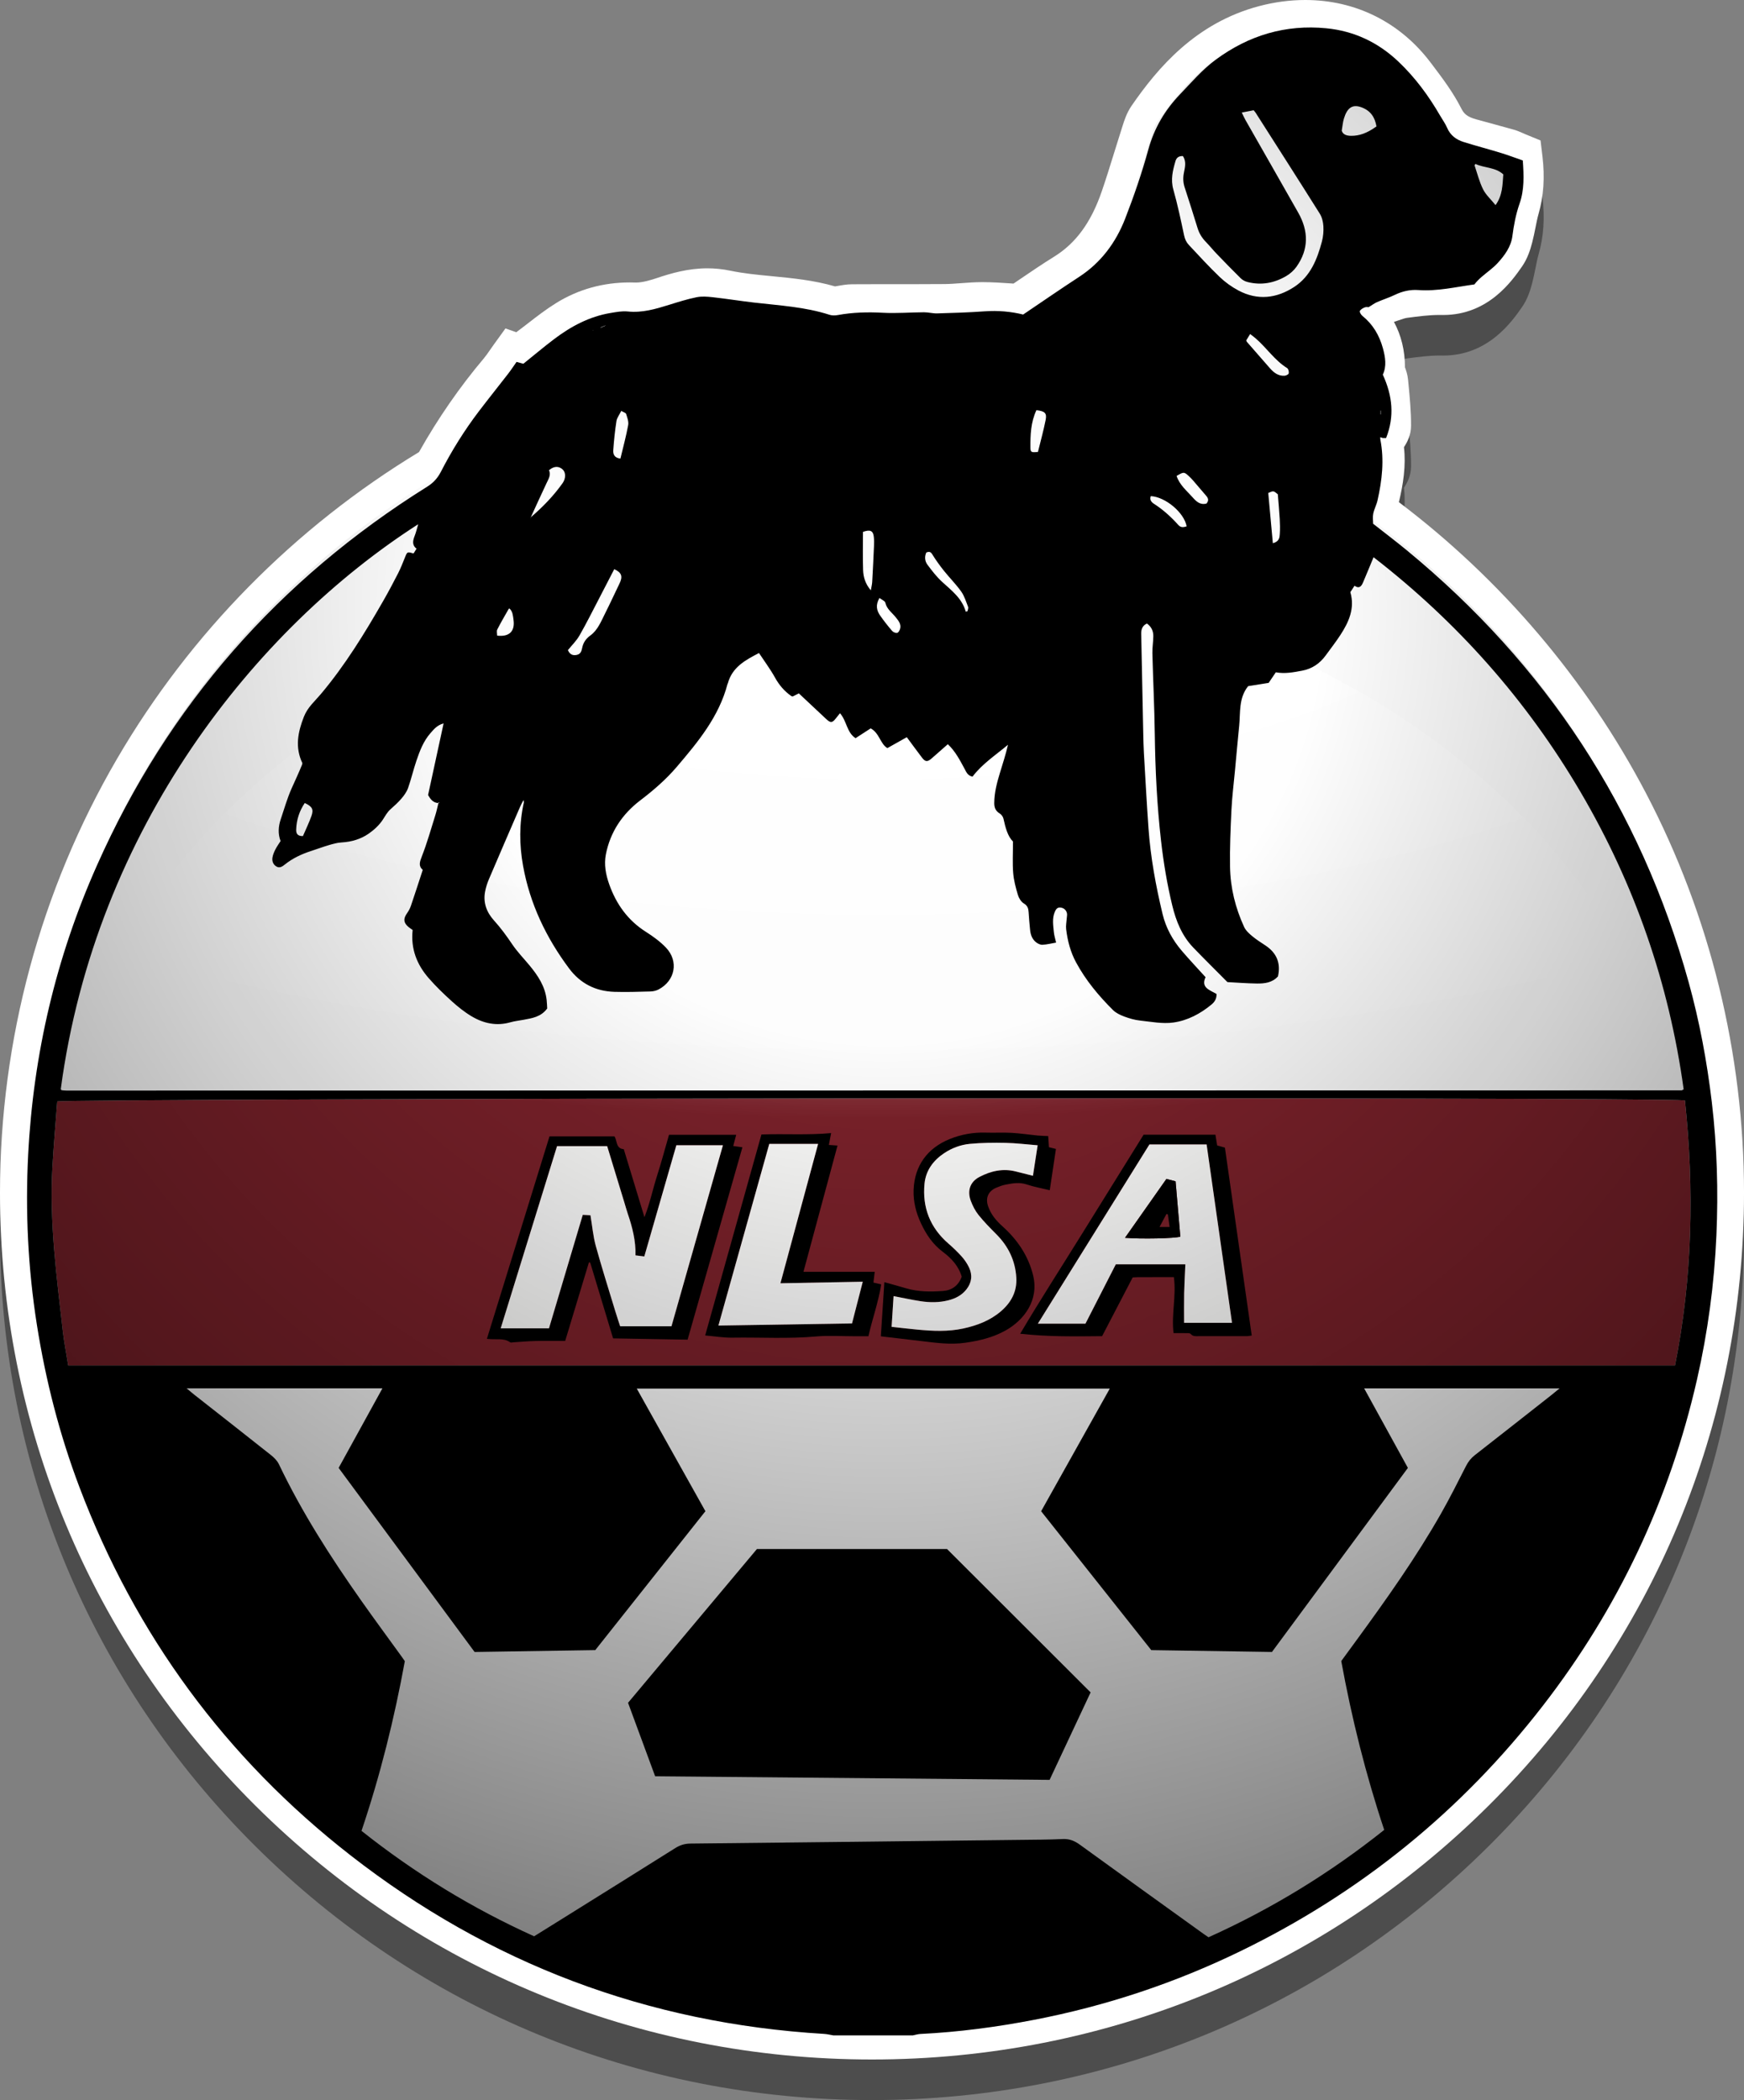
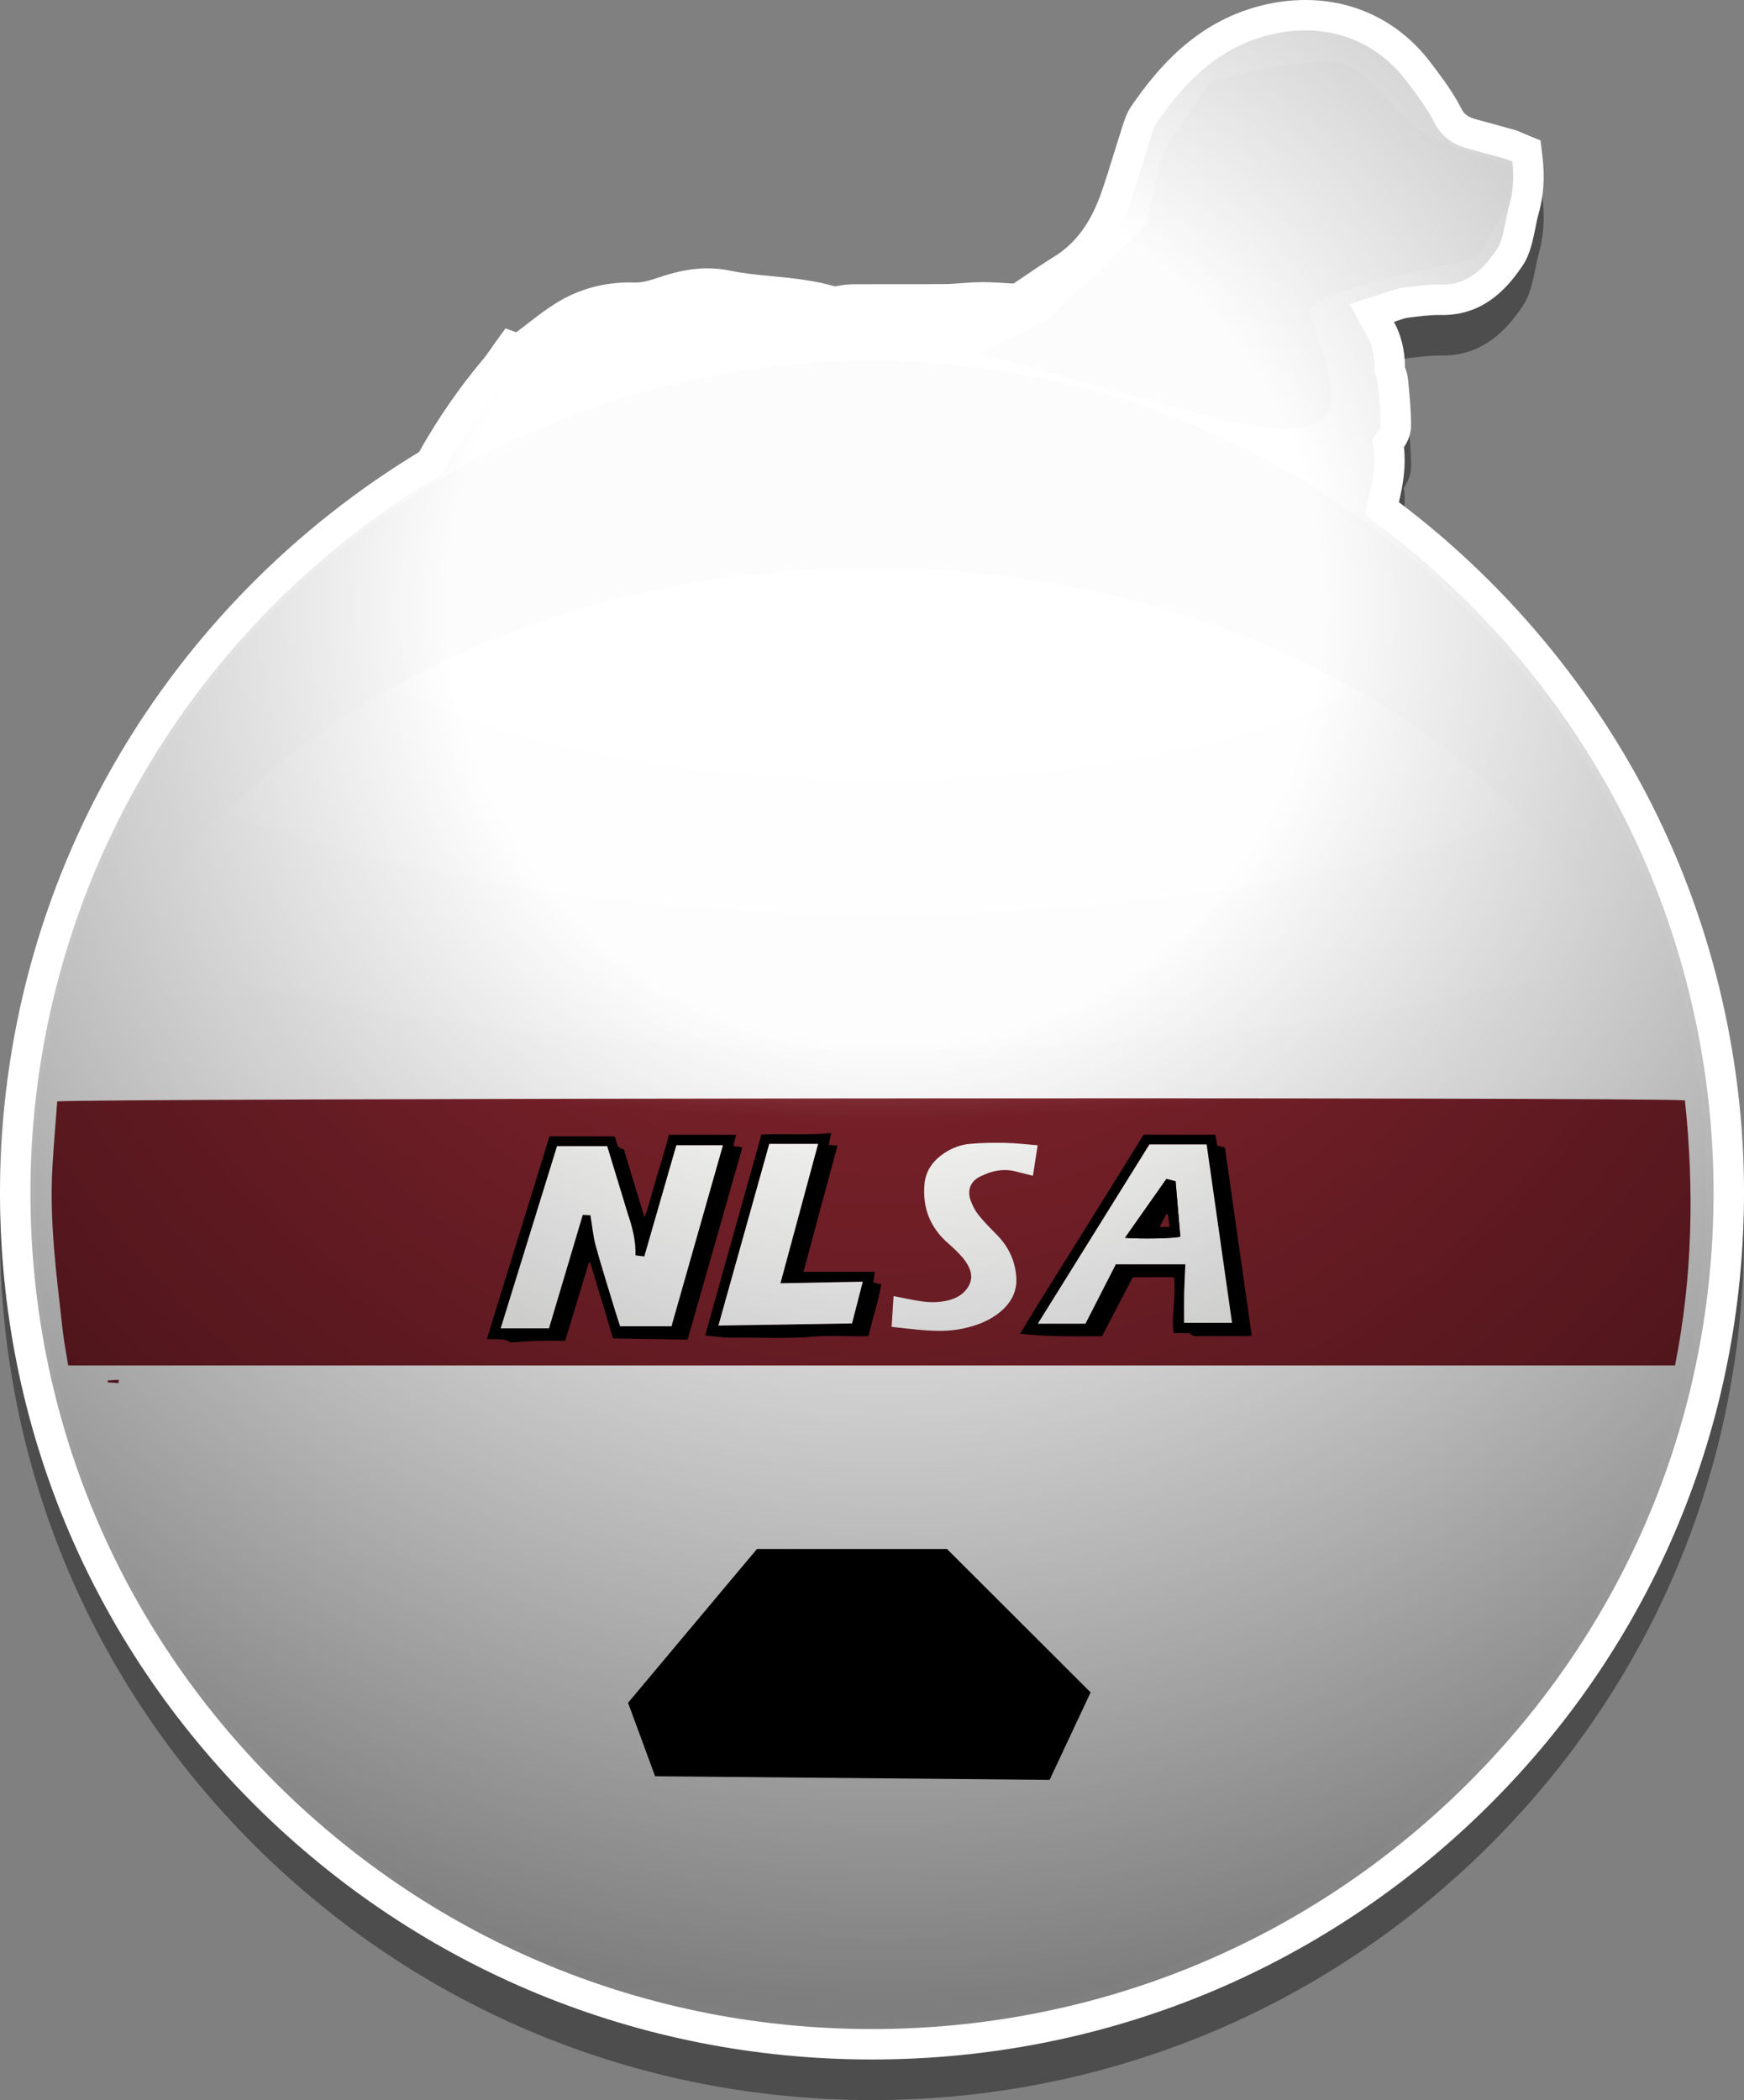
<svg xmlns="http://www.w3.org/2000/svg" version="1.1" id="Layer_4" x="0px" y="0px" width="515.814px" height="621.061px" viewBox="0 0 515.814 621.061" enable-background="new 0 0 515.814 621.061" xml:space="preserve">
  <rect x="0" y="0" width="515.814" height="621.061" fill="#808080" stroke="none" />
  <path opacity="0.4" enable-background="new    " d="M257.906,621.06c-68.88,0-133.64-26.654-182.35-75.055  C26.832,497.589-0.001,433.216-0.001,364.741c0-45.16,11.984-89.564,34.658-128.41c21.625-37.05,52.46-68.348,89.267-90.634  c5.6-9.959,12.06-19.292,19.223-27.771c0.554-0.656,1.139-1.501,1.758-2.396c0.359-0.52,0.718-1.037,1.087-1.548l3.506-4.853  l3.189,1.126c1.167-0.856,2.333-1.76,3.558-2.708c2.595-2.01,5.279-4.089,8.281-5.948c6.507-4.03,13.833-6.073,21.778-6.073  c0.54,0,1.082,0.009,1.628,0.028l0.238,0.004c1.951,0,4.438-0.763,6.139-1.336c4.214-1.421,9.281-2.875,14.909-2.875  c2.256,0,4.521,0.235,6.733,0.698c3.927,0.823,8.029,1.218,12.373,1.636c6.05,0.582,12.3,1.183,18.645,3.013  c0.278-0.04,0.678-0.112,0.996-0.168c1.11-0.199,2.492-0.446,4.056-0.458c2.856-0.022,5.712-0.027,8.569-0.027l8.846,0.006  c3.353,0,6.705-0.008,10.057-0.041c1.5-0.015,3.084-0.134,4.761-0.26c2.003-0.151,4.075-0.307,6.263-0.307  c2.932,0,5.766,0.193,8.506,0.378c0.246,0.017,0.492,0.034,0.738,0.05c0.666-0.451,1.332-0.904,2-1.357  c3.221-2.191,6.553-4.456,9.999-6.593c6.455-4.001,10.932-10.127,14.085-19.28c1.296-3.76,2.512-7.688,3.688-11.488  c0.749-2.42,1.498-4.84,2.273-7.25l0.189-0.595c0.521-1.658,1.236-3.929,2.713-6.064c7.664-11.092,18.88-24.464,37.732-29.438  c4.539-1.198,9.112-1.805,13.596-1.805c14.895,0,28.064,6.569,37.083,18.498l0.494,0.652c3.023,3.997,6.15,8.129,8.585,12.927  c0.781,1.539,1.675,2.458,4.396,3.214c1.505,0.417,3.012,0.826,4.518,1.234c2.17,0.588,4.34,1.176,6.502,1.791  c1.183,0.336,2.164,0.773,2.953,1.124c0.234,0.105,0.475,0.213,0.725,0.316l4.348,1.786l0.558,4.667  c0.739,6.207,0.369,11.77-1.136,17.009c-0.35,1.22-0.623,2.594-0.912,4.049c-0.284,1.426-0.578,2.901-0.98,4.443  c-0.576,2.207-1.385,4.778-3.014,7.113c-2.986,4.286-9.986,14.331-23.325,14.332c-0.18,0-0.95-0.011-1.153-0.011  c-3.025,0-6.21,0.418-9.58,0.862c-0.541,0.071-1.479,0.395-2.389,0.708c-0.475,0.164-0.95,0.326-1.426,0.479  c2.161,3.994,3.251,8.481,3.256,13.424c0.311,0.846,0.768,2.109,0.919,3.696l0.123,1.286c0.382,3.97,0.776,8.076,0.761,12.313  c-0.01,2.717-1.089,4.795-2.102,6.335c0.633,5.455-0.215,10.956-1.497,16.262c30.317,22.898,55.512,52.542,73.057,86.021  c18.983,36.223,29.018,77.101,29.018,118.214c0,68.475-26.833,132.848-75.558,181.264  C391.546,594.405,326.786,621.06,257.906,621.06z" />
  <path fill="#FFFFFF" d="M257.906,609.06c-68.88,0-133.64-26.654-182.35-75.055C26.832,485.589-0.001,421.216-0.001,352.741  c0-45.161,11.984-89.564,34.658-128.41c21.625-37.05,52.46-68.348,89.267-90.634c5.6-9.959,12.06-19.292,19.223-27.771  c0.554-0.656,1.139-1.501,1.758-2.396c0.359-0.52,0.718-1.037,1.087-1.548l3.506-4.853l3.189,1.126  c1.167-0.856,2.333-1.76,3.558-2.708c2.595-2.01,5.279-4.089,8.281-5.948c6.507-4.03,13.833-6.073,21.778-6.073  c0.54,0,1.082,0.009,1.628,0.028l0.238,0.004c1.951,0,4.438-0.763,6.139-1.336c4.214-1.421,9.281-2.875,14.909-2.875  c2.256,0,4.521,0.235,6.733,0.698c3.927,0.823,8.029,1.218,12.373,1.636c6.05,0.582,12.3,1.183,18.645,3.013  c0.278-0.04,0.678-0.112,0.996-0.168c1.11-0.199,2.492-0.446,4.056-0.458c2.856-0.022,5.712-0.027,8.569-0.027l8.846,0.006  c3.353,0,6.705-0.008,10.057-0.041c1.5-0.015,3.084-0.134,4.761-0.26c2.003-0.151,4.075-0.307,6.263-0.307  c2.932,0,5.766,0.193,8.506,0.378c0.246,0.017,0.492,0.034,0.738,0.05c0.666-0.451,1.332-0.904,2-1.357  c3.221-2.191,6.553-4.456,9.999-6.593c6.455-4.001,10.932-10.127,14.085-19.28c1.296-3.76,2.512-7.688,3.688-11.488  c0.749-2.42,1.498-4.84,2.273-7.25l0.189-0.595c0.521-1.658,1.236-3.929,2.713-6.064c7.664-11.092,18.88-24.464,37.732-29.438  C376.978,0.606,381.553,0,386.036,0c14.895,0,28.064,6.569,37.083,18.498l0.494,0.652c3.023,3.997,6.15,8.129,8.585,12.927  c0.781,1.539,1.675,2.458,4.396,3.214c1.505,0.417,3.011,0.826,4.518,1.234c2.17,0.588,4.34,1.176,6.502,1.791  c1.183,0.336,2.164,0.773,2.953,1.124c0.234,0.105,0.475,0.213,0.725,0.316l4.348,1.786l0.558,4.667  c0.739,6.207,0.369,11.77-1.136,17.009c-0.35,1.22-0.624,2.594-0.912,4.049c-0.284,1.426-0.578,2.901-0.98,4.443  c-0.576,2.207-1.385,4.778-3.014,7.113c-2.986,4.286-9.986,14.331-23.325,14.332c-0.18,0-0.95-0.011-1.153-0.011  c-3.025,0-6.21,0.418-9.58,0.862c-0.541,0.071-1.479,0.395-2.389,0.708c-0.475,0.164-0.95,0.326-1.426,0.479  c2.161,3.994,3.251,8.481,3.256,13.424c0.311,0.846,0.768,2.109,0.919,3.696l0.123,1.286c0.382,3.97,0.775,8.076,0.761,12.313  c-0.01,2.717-1.089,4.795-2.102,6.335c0.633,5.455-0.215,10.956-1.497,16.262c30.317,22.898,55.512,52.542,73.057,86.021  c18.983,36.223,29.018,77.101,29.018,118.214c0,68.475-26.833,132.848-75.558,181.264  C391.546,582.405,326.786,609.06,257.906,609.06z" />
  <path fill="#FCFCFC" d="M504.673,352.329c0,135.646-110.667,245.611-247.182,245.611c-136.514,0-247.181-109.965-247.181-245.611  c0-135.648,110.667-245.613,247.181-245.613C394.006,106.715,504.673,216.68,504.673,352.329z M393.332,120.438  c2-12.667-6.333-23.333-5.667-29s49-15,49-15l9-15.079c0,0,2.882-9.942,1.333-11.588s-13.333-4-23-9s-17-16-24.333-21  s-41.666,4.333-41.666,4.333l-14.333,21l-4.667,21.334l-29,28l-20.667,9.982l66.667,18.351  C355.999,122.771,391.332,133.104,393.332,120.438z" />
  <g>
    <path fill="#7A212A" d="M20.161,403.821c-0.599-3.783-1.232-6.99-1.598-10.229c-1.82-16.115-3.991-32.217-3.058-48.5   c0.369-6.434,0.936-12.855,1.418-19.348c3.396-0.945,471.622-1.367,481.421-0.328c2.776,26.229,2.257,52.365-2.931,78.404   C336.765,403.821,178.684,403.821,20.161,403.821z" />
    <path fill="#7A212A" d="M35.154,408.048c-0.112,0.324-0.113,0.65-0.002,0.979c-1.094-0.064-2.188-0.125-3.282-0.189   c0-0.201,0-0.402,0-0.604C32.965,408.171,34.06,408.11,35.154,408.048z" />
    <path fill="#7A212A" d="M303.475,388.019c-0.342,0.678-0.683,1.355-1.023,2.033C302.792,389.374,303.133,388.696,303.475,388.019z" />
    <path fill="#7A212A" d="M304.479,387.021c-0.346,0.344-0.689,0.688-1.035,1.033C303.789,387.708,304.134,387.364,304.479,387.021z" />
    <radialGradient id="SVGID_1_" cx="343.255" cy="277.148" r="279.392" gradientTransform="matrix(3.569454e-008 0.625 1.567 -5.243304e-008 -174.043 -58.512)" gradientUnits="userSpaceOnUse">
      <stop offset="0.312" style="stop-color:#FFFFFF" />
      <stop offset="0.903" style="stop-color:#FFFFFF;stop-opacity:0.141" />
      <stop offset="1" style="stop-color:#FFFFFF;stop-opacity:0" />
    </radialGradient>
    <path fill="url(#SVGID_1_)" d="M257.906,167.968c64.03,0,124.226,18.957,169.497,53.38c45.254,34.411,70.176,80.157,70.176,128.814   c0,32.09-11.125,63.637-32.173,91.23c-20.075,26.32-48.764,48.607-82.963,64.455l-4.043,1.873l-2.317,3.152   c-5.038,6.855-10.847,13.279-17.265,19.094c-0.038,0.033-0.074,0.066-0.112,0.102l-6.323,3.551   c-1.272,0.715-2.546,1.467-3.879,2.256c-2.457,1.457-4.578,2.715-6.773,3.754c-3.616,1.715-7.751,2.584-12.292,2.584   c-0.33,0-0.661-0.004-0.995-0.014l-0.87-0.012c-4.542,0-8.733,0.932-11.877,1.742c-2.828,0.73-11.19,1.396-12.188,1.236   c-4.896-0.787-9.686-1.139-14.316-1.479c-5.713-0.422-10.642-0.785-15.375-1.83l-3.715-0.82l-3.83,0.42   c-0.428,0.047-1.035,0.127-1.537,0.197c-0.42,0.057-0.984,0.135-1.176,0.145c-2.718,0.016-5.524,0.02-8.333,0.02l-8.826-0.004   c-3.418,0-6.826,0.004-10.234,0.029c-2.092,0.018-4.125,0.135-5.92,0.238c-1.838,0.105-3.411,0.197-4.917,0.197   c-2.311,0-4.825-0.131-7.256-0.258c0,0-99.426-29.139-98.367-32.492l2.77-8.773l-9.411-5.439   c-28.159-16.273-51.637-37.428-67.896-61.168c-17.62-25.73-26.934-54.771-26.934-83.986c0-48.658,24.922-94.404,70.176-128.814   C133.681,186.925,193.875,167.968,257.906,167.968z" />
    <g>
-       <path d="M506.302,326.017c-1.429-12.057-3.643-23.975-6.893-35.677c-14.274-51.319-42.214-93.75-83.317-127.59    c-3.202-2.636-6.509-5.139-9.976-7.866c0-0.934-0.164-2.003,0.043-2.995c0.274-1.329,0.964-2.57,1.263-3.897    c1.341-5.955,2.03-11.951,0.832-18.028c-0.041-0.208-0.004-0.429-0.004-0.69c0.288,0.105,0.489,0.219,0.697,0.247    c0.287,0.037,0.579,0.009,1.016,0.009c2.521-6.38,1.898-12.475-0.977-18.735c1.166-2.437,0.774-5.123,0.02-7.834    c-1.056-3.804-2.943-7.04-6.056-9.542c-0.406-0.329-0.897-1.142-0.753-1.438c0.245-0.5,0.926-0.88,1.505-1.094    c0.471-0.176,1.061-0.036,1.069-0.036c1.12-0.681,1.767-1.178,2.494-1.494c1.758-0.761,3.595-1.344,5.317-2.172    c2.199-1.057,4.511-1.583,6.897-1.409c5.665,0.413,11.137-0.92,16.596-1.663c0.667-0.871,1.404-1.594,2.187-2.269    c1.563-1.354,3.304-2.537,4.69-4.05c2.076-2.271,3.949-4.823,4.357-7.958c0.427-3.287,1.03-6.502,2.126-9.624    c1.432-4.084,1.267-8.271,0.956-12.756c-2.164-0.752-4.302-1.568-6.483-2.235c-3.659-1.118-7.362-2.084-11.015-3.227    c-2.188-0.685-3.932-1.963-4.889-4.205c-0.539-1.26-1.374-2.391-2.066-3.587c-3.404-5.879-7.395-11.297-12.346-15.991    c-5.999-5.687-13.104-9.05-21.303-9.85c-12.067-1.174-22.932,2.071-32.679,9.264c-3.991,2.945-7.165,6.676-10.56,10.219    c-4.495,4.693-7.648,9.984-9.396,16.327c-1.907,6.928-4.25,13.764-6.859,20.463c-2.749,7.061-7.129,13.014-13.631,17.25    c-5.519,3.595-10.937,7.348-16.554,11.134c-3.553-0.878-7.411-1.24-11.373-0.951c-4.675,0.34-9.365,0.475-14.054,0.613    c-1.29,0.037-2.59-0.338-3.886-0.332c-4.067,0.02-8.148,0.36-12.2,0.143c-4.485-0.242-8.9-0.126-13.313,0.68    c-0.786,0.144-1.69,0.166-2.435-0.075c-7.231-2.341-14.764-2.746-22.229-3.608c-4.113-0.477-8.207-1.132-12.321-1.595    c-1.583-0.178-3.252-0.308-4.787,0.007c-2.768,0.565-5.481,1.423-8.184,2.266c-3.969,1.237-7.907,2.394-12.174,1.946    c-1.646-0.173-3.373,0.163-5.034,0.438c-6.288,1.036-11.738,3.955-16.745,7.745c-3.056,2.313-5.99,4.788-9.085,7.276    c-0.559-0.152-1.204-0.328-2.013-0.549c-0.832,1.176-1.624,2.387-2.506,3.528c-2.863,3.701-5.795,7.347-8.628,11.071    c-4.281,5.627-8.019,11.617-11.246,17.894c-1.001,1.949-2.272,3.301-4.093,4.439c-43.871,27.449-76.568,64.673-97.621,111.946    c-12.119,27.213-18.821,55.794-20.353,85.527c-0.867,16.842-0.06,33.631,2.572,50.326c2.592,16.43,6.693,32.453,12.574,48.002    c16.552,43.752,43.285,80.145,80.155,108.896c41.159,32.092,87.94,49.717,140.127,52.84c0.904,0.055,1.798,0.285,2.695,0.434    c7.85,0,15.7,0,23.55,0c0.741-0.143,1.476-0.379,2.222-0.416c11.304-0.555,22.488-2.037,33.602-4.178    c21.237-4.09,41.584-10.848,61.026-20.293c35.478-17.234,65.337-41.43,89.471-72.596c22.29-28.785,37.487-60.951,45.585-96.453    c3.198-14.033,5.112-28.248,5.74-42.613C508.225,352.235,507.855,339.095,506.302,326.017z M408.29,121.444    c0.029,0,0.058,0,0.087-0.002c0,0.374,0,0.748,0,1.121c-0.029,0-0.058,0-0.087,0C408.29,122.19,408.29,121.817,408.29,121.444z     M436.391,48.483c2.62,1.236,5.842,0.914,8.233,3.087c-0.252,3.044-0.163,6.112-2.293,9.092c-1.401-1.73-2.877-3.044-3.692-4.685    c-1.105-2.218-1.71-4.688-2.511-7.055C436.1,48.837,436.263,48.687,436.391,48.483z M397.488,35.054    c0.932-3.065,2.418-4.305,5.114-3.344c2.777,0.992,4.055,2.98,4.508,5.678c-2.79,2.004-5.064,2.802-7.511,2.78    c-1.357-0.013-2.412-0.388-2.761-1.517C397.081,37.27,397.161,36.125,397.488,35.054z M347.65,47.695    c0.278-0.969,0.887-1.604,2.23-1.534c1.062,1.657,0.585,3.355,0.273,4.955c-0.292,1.488-0.238,2.864,0.227,4.289    c1.298,3.997,2.578,8,3.809,12.018c0.482,1.574,1.282,2.904,2.428,4.078c1.124,1.154,2.135,2.419,3.253,3.581    c2.335,2.43,4.681,4.849,7.086,7.209c0.521,0.512,1.261,0.912,1.972,1.095c4.071,1.059,7.936,0.343,11.508-1.758    c1.146-0.676,2.239-1.646,3.009-2.729c3.669-5.17,3.603-10.565,0.544-15.976c-5.167-9.134-10.392-18.236-15.582-27.355    c-0.392-0.685-0.706-1.412-1.137-2.286c1.419-0.272,2.518-0.482,3.521-0.675c0.295,0.371,0.454,0.537,0.577,0.728    c6.343,9.947,12.711,19.879,18.984,29.87c0.656,1.048,0.979,2.433,1.055,3.685c0.092,1.506-0.051,3.091-0.435,4.55    c-1.394,5.25-3.39,10.264-8.155,13.393c-5.233,3.434-10.867,4.085-16.54,1.072c-2.009-1.066-3.927-2.453-5.57-4.025    c-3.152-3.017-6.097-6.255-9.089-9.439c-0.729-0.773-1.167-1.694-1.401-2.811c-0.967-4.558-1.932-9.126-3.194-13.605    C346.193,53.083,346.86,50.421,347.65,47.695z M375.596,108.895c-2.283-2.591-4.551-5.196-6.818-7.801    c-0.091-0.105-0.117-0.266-0.185-0.428c0.309-0.501,0.621-1.01,1.156-1.883c0.711,0.556,1.176,0.89,1.609,1.264    c3.245,2.796,5.622,6.504,9.342,8.819c0.364,0.226,0.563,1.074,0.463,1.557c-0.064,0.315-0.794,0.673-1.247,0.7    C378.067,111.235,376.741,110.195,375.596,108.895z M378.52,157.86c-0.063,1.086-0.135,2.289-2.056,2.797    c-0.474-5.165-0.921-10.055-1.36-14.867c1.544-0.69,1.544-0.69,2.832,0.392c0.193,2.45,0.422,4.883,0.564,7.321    C378.584,154.952,378.608,156.413,378.52,157.86z M356.834,148.918c-1.91,0.505-3.048-0.664-4.044-1.778    c-1.772-1.984-3.934-3.733-4.798-6.392c2.124-1.229,2.195-1.233,3.579,0.013c0.451,0.41,0.882,0.85,1.28,1.312    c1.296,1.495,2.563,3.014,3.86,4.507C357.331,147.29,357.627,147.995,356.834,148.918z M340.37,146.72    c4.338,0.238,9.895,4.902,10.595,8.949c-1,0.314-1.74,0.375-2.428-0.387c-2.159-2.39-4.514-4.555-7.246-6.301    C340.532,148.497,339.946,147.764,340.37,146.72z M306.537,121.301c2.486,0.29,3.131,0.87,2.732,2.871    c-0.638,3.209-1.518,6.372-2.277,9.477c-1.924,0.205-2.211,0.122-2.225-1.232C304.734,128.666,304.848,124.916,306.537,121.301z     M273.966,163.4c0.795-0.327,1.262-0.278,1.755,0.518c1.039,1.683,2.202,3.301,3.436,4.849c1.665,2.089,3.58,3.99,5.126,6.159    c0.944,1.33,1.438,2.994,2.042,4.543c0.137,0.354-0.106,0.856-0.177,1.291c-0.166,0.044-0.332,0.089-0.501,0.132    c-1.124-3.964-4.205-6.262-7.02-8.838c-1.614-1.478-2.976-3.259-4.298-5.018C273.525,165.965,273.399,164.65,273.966,163.4z     M260.122,176.84c0.729,0.561,1.604,0.887,1.72,1.385c0.445,1.959,2.052,2.995,3.162,4.42c0.706,0.907,1.499,1.83,1.272,3.073    c-0.095,0.534-0.447,1.262-0.87,1.428c-0.391,0.154-1.206-0.173-1.533-0.549c-1.248-1.445-2.433-2.957-3.532-4.518    C259.273,180.563,258.895,178.919,260.122,176.84z M255.236,157.3c2.159-0.779,3.019-0.35,3.212,1.505    c0.095,0.909,0.084,1.835,0.044,2.75c-0.153,3.513-0.326,7.024-0.525,10.535c-0.04,0.729-0.231,1.45-0.406,2.495    c-1.646-1.944-2.21-3.932-2.285-5.967C255.138,164.887,255.236,161.148,255.236,157.3z M181.379,133.161    c0.207-2.883,0.5-5.769,0.944-8.625c0.154-0.984,0.87-1.88,1.426-3.017c0.646,0.385,1.327,0.554,1.439,0.904    c0.341,1.064,0.796,2.262,0.606,3.296c-0.604,3.278-1.484,6.507-2.292,9.896C181.729,135.428,181.295,134.337,181.379,133.161z     M177.552,96.9c0.034-0.026,0.073-0.056,0.112-0.086c0.417-0.171,0.833-0.34,1.249-0.51c0.108-0.012,0.212-0.023,0.269-0.03    c0.056-0.021,0.073-0.027,0.001,0c0,0,0,0,0,0s0,0-0.001,0c-0.049,0.018-0.127,0.047-0.207,0.077    c-0.416,0.178-0.831,0.354-1.245,0.532C177.666,96.89,177.605,96.896,177.552,96.9C177.552,96.901,177.552,96.901,177.552,96.9    C177.353,96.919,177.418,96.914,177.552,96.9z M175.581,97.691C175.648,97.682,175.662,97.68,175.581,97.691L175.581,97.691z     M175.504,97.702L175.504,97.702C175.71,97.583,175.634,97.627,175.504,97.702z M175.36,97.721c0.05-0.007,0.1-0.014,0.144-0.02    c-0.032,0.018-0.064,0.037-0.1,0.057l-0.127,0.063L175.36,97.721z M171.382,187.954c2.05-3.575,3.886-7.273,5.794-10.93    c1.514-2.901,3.005-5.813,4.5-8.706c2.25,1.052,2.566,2.171,1.525,4.309c-1.401,2.879-2.725,5.799-4.172,8.656    c-1.205,2.379-2.214,5.042-4.387,6.62c-1.46,1.061-2.173,2.227-2.479,3.811c-0.19,0.988-0.541,1.756-1.608,1.968    c-1.088,0.218-1.977-0.054-2.592-1.41C169.133,190.822,170.487,189.519,171.382,187.954z M156.885,153.073    c0.037-0.031,0.071-0.065,0.108-0.097c1.538-3.346,3.055-6.702,4.627-10.032c0.607-1.286,1.403-2.495,0.756-3.888    c1.584-1.35,3.003-1.19,4.072-0.188c0.927,0.872,0.92,2.646-0.045,4.01c-2.685,3.785-5.891,7.088-9.411,10.097    c-0.021,0.046-0.042,0.092-0.063,0.138l-0.109,0.052L156.885,153.073z M147.076,186.164c1.05-2.071,2.239-4.072,3.382-6.095    c0.029-0.051,0.127-0.063,0.231-0.11c0.97,0.896,1.021,2.143,1.188,3.322c0.483,3.389-1.218,5.116-4.837,4.699    C147.039,187.385,146.826,186.657,147.076,186.164z M123.689,155.031c-0.373,1.261-0.617,2.367-1.029,3.407    c-0.563,1.42-0.866,2.751,0.535,3.821c-0.331,0.546-0.562,0.937-0.808,1.318c-0.031,0.05-0.136,0.051-0.205,0.075    c-1.689-0.502-1.742-0.456-2.333,1.011c-0.657,1.628-1.287,3.275-2.081,4.836c-1.425,2.797-2.906,5.569-4.467,8.292    c-5.501,9.593-11.271,18.996-18.43,27.496c-1.763,2.093-3.888,3.874-4.981,6.655c-1.82,4.629-2.672,9.09-0.462,13.738    c-0.033,0.174-0.039,0.333-0.094,0.471c-0.96,2.372-2.044,4.689-3.089,7.023c-1.306,2.922-2.174,6.043-3.205,9.088    c-0.729,2.153-0.866,4.332-0.056,6.466c-0.539,0.854-1.087,1.603-1.503,2.419c-0.376,0.738-0.721,1.529-0.876,2.335    c-0.22,1.131,0.137,2.182,1.172,2.786c0.957,0.558,1.748-0.024,2.495-0.621c2.308-1.846,4.939-3.07,7.736-3.974    c1.748-0.565,3.471-1.218,5.234-1.734c1.234-0.363,2.509-0.729,3.781-0.798c2.917-0.162,5.647-0.957,8.002-2.588    c1.605-1.111,3.143-2.53,4.2-4.145c0.702-1.075,1.27-2.187,2.257-3.065c1.145-1.019,2.298-2.057,3.287-3.22    c0.782-0.918,1.532-1.966,1.927-3.085c0.933-2.654,1.566-5.411,2.472-8.076c0.985-2.899,2.075-5.784,4.14-8.137    c0.985-1.125,1.939-2.343,3.896-2.901c-1.575,7.268-3.091,14.265-4.59,21.181c0.703,1.294,1.496,2.285,2.983,2.388    c0.065-0.09,0.127-0.177,0.191-0.266c0.044,0.045,0.088,0.089,0.133,0.135c-0.087,0.063-0.177,0.127-0.264,0.192    c-0.295,1.174-0.533,2.368-0.896,3.522c-1.284,4.089-2.445,8.229-4.002,12.216c-0.625,1.602-1.045,2.82,0.279,3.963    c-1.21,3.692-2.331,7.189-3.517,10.664c-0.263,0.776-0.686,1.521-1.156,2.195c-1.121,1.603-1.034,2.768,0.427,4.006    c0.397,0.336,0.844,0.615,1.256,0.912c-0.598,5.542,1.241,10.23,4.759,14.255c2.117,2.422,4.446,4.676,6.835,6.833    c1.809,1.633,3.749,3.191,5.837,4.435c3.538,2.106,7.373,2.952,11.493,1.771c1.246-0.357,2.557-0.489,3.835-0.73    c2.563-0.483,5.192-0.83,7.036-3.35c-0.045-0.731-0.064-1.647-0.168-2.552c-0.45-3.989-2.559-7.165-5.033-10.156    c-1.714-2.071-3.609-4.016-5.11-6.231c-1.679-2.48-3.409-4.875-5.429-7.1c-2.149-2.366-3.247-5.225-2.636-8.488    c0.237-1.268,0.639-2.529,1.144-3.717c3.03-7.117,6.108-14.214,9.181-21.314c0.279-0.647,0.626-1.264,1.037-2.082    c0.067,0.405,0.139,0.563,0.109,0.697c-1.395,6.239-1.355,12.533-0.229,18.764c2.023,11.208,6.818,21.238,13.615,30.34    c3.345,4.479,7.875,6.751,13.413,6.914c3.531,0.105,7.072-0.012,10.606-0.107c0.819-0.022,1.713-0.213,2.433-0.59    c4.936-2.593,6.03-8.367,2.19-12.385c-1.725-1.803-3.818-3.323-5.936-4.667c-5.364-3.401-8.79-8.236-10.859-14.101    c-1.001-2.84-1.57-5.797-0.971-8.819c1.312-6.62,4.854-11.899,10.155-15.939c3.928-2.992,7.633-6.192,10.829-9.942    c6.275-7.365,12.451-14.807,14.985-24.466c0.019-0.072,0.082-0.134,0.103-0.206c1.299-4.804,5.182-6.885,9.213-8.974    c1.669,2.526,3.378,4.81,4.747,7.281c1.217,2.197,2.754,3.999,4.783,5.425c0.112,0.081,0.271,0.096,0.429,0.149    c0.587-0.295,1.186-0.596,1.829-0.92c2.75,2.579,5.435,5.1,8.124,7.615c1.243,1.159,1.759,1.123,2.769-0.159    c0.386-0.489,0.779-0.973,1.276-1.593c2.058,2.364,1.966,5.681,4.605,7.382c1.624-1.052,3.138-2.034,4.475-2.9    c2.609,1.414,2.818,4.591,4.934,5.838c2.065-1.16,3.848-2.163,5.745-3.229c1.583,2.136,3.024,4.109,4.501,6.053    c0.964,1.268,1.603,1.312,2.822,0.251c1.615-1.402,3.216-2.821,4.814-4.23c2.266,2.138,3.573,4.745,4.966,7.303    c0.494,0.907,0.866,2,2.341,2.285c2.836-3.761,6.824-6.355,10.483-9.42c-0.673,2.905-1.573,5.657-2.416,8.425    c-0.871,2.865-1.622,5.754-1.641,8.786c-0.008,1.336,0.368,2.354,1.582,3.092c0.51,0.311,1.005,0.958,1.133,1.536    c0.584,2.638,1.24,5.22,2.821,6.775c0,3.448-0.176,6.376,0.058,9.271c0.175,2.189,0.754,4.37,1.385,6.487    c0.287,0.961,0.945,2.064,1.765,2.555c1.129,0.678,1.354,1.504,1.419,2.626c0.104,1.764,0.262,3.524,0.442,5.283    c0.148,1.416,0.645,2.721,1.799,3.606c0.511,0.393,1.244,0.744,1.852,0.709c1.339-0.077,2.662-0.411,4.033-0.648    c-0.236-1.063-0.574-2.099-0.673-3.156c-0.183-1.971-0.531-3.965,0.276-5.901c0.319-0.761,0.746-1.409,1.663-1.313    c0.979,0.104,1.693,0.689,1.933,1.649c0.12,0.484-0.02,1.035-0.052,1.555c-0.064,1.066-0.3,2.153-0.175,3.197    c0.416,3.433,1.273,6.752,2.938,9.83c2.87,5.308,6.688,9.892,10.945,14.114c0.881,0.872,2.143,1.457,3.331,1.901    c1.495,0.554,3.077,1.013,4.658,1.182c3.273,0.354,6.646,1.026,9.841,0.58c4.176-0.582,7.99-2.588,11.299-5.337    c0.919-0.764,1.504-1.695,1.473-3.104c-1.912-1.142-4.735-1.826-3.249-4.966c-2.427-2.681-4.798-5.186-7.036-7.807    c-2.711-3.179-4.693-6.762-5.681-10.875c-2.004-8.346-3.547-16.768-4.162-25.334c-0.529-7.423-0.926-14.856-1.358-22.286    c-0.112-1.918-0.151-3.841-0.194-5.762c-0.212-9.834-0.422-19.67-0.604-29.506c-0.024-1.253,0.326-2.393,1.696-3.021    c1.337,0.958,1.905,2.252,1.885,3.769c-0.021,1.676-0.318,3.354-0.275,5.025c0.205,7.99,0.603,15.975,0.712,23.966    c0.142,10.527,0.657,21.019,1.847,31.484c0.737,6.474,1.801,12.881,3.337,19.201c1.111,4.569,2.851,8.904,6.187,12.373    c3.285,3.416,6.664,6.743,10.119,10.226c2.708,0.138,5.698,0.376,8.688,0.418c2.297,0.031,4.583-0.231,6.256-2.118    c0.872-3.914-0.385-6.939-3.72-9.14c-1.345-0.888-2.716-1.756-3.944-2.787c-0.909-0.764-1.878-1.652-2.357-2.698    c-2.58-5.623-4.059-11.574-4.162-17.751c-0.091-5.597,0.146-11.207,0.417-16.802c0.19-3.9,0.685-7.786,1.048-11.678    c0.411-4.426,0.803-8.854,1.249-13.278c0.396-3.946-0.2-8.112,2.641-11.686c1.935-0.309,4.039-0.644,6.073-0.968    c0.769-1.133,1.452-2.144,2.119-3.128c2.688,0.494,5.234-0.004,7.79-0.485c2.948-0.554,5.225-2.119,6.966-4.513    c1.444-1.984,2.955-3.924,4.299-5.975c2.533-3.867,4.378-7.939,2.987-12.729c0.398-0.614,0.77-1.183,1.237-1.902    c1.332,0.967,2.021,0.197,2.495-0.918c1.038-2.435,2.042-4.886,3.133-7.512c24.775,19.185,45.253,42.258,61.167,69.35    c16.052,27.323,26.242,56.681,30.549,88.008c-0.346,0.182-0.478,0.314-0.611,0.314c-159.234,0.025-318.465,0.047-477.699,0.063    c-0.459,0-0.918-0.055-1.376-0.1c-0.063-0.006-0.123-0.09-0.177-0.143c-0.048-0.051-0.088-0.115-0.132-0.172    C28.271,244.9,75.722,185.813,123.689,155.031z M92.132,241.263c-0.708,2.007-1.65,3.934-2.533,5.991    c-1.687,0.052-2.031-0.84-1.998-1.922c0.092-2.864,0.936-5.486,2.538-7.857C92.317,238.497,92.814,239.322,92.132,241.263z     M458.696,412.69c-7.497,5.891-14.988,11.791-22.506,17.656c-1.119,0.873-1.926,1.896-2.573,3.162    c-2.408,4.717-4.776,9.459-7.392,14.063c-7.418,13.045-16.087,25.268-24.928,37.371c-1.539,2.104-3.077,4.211-4.601,6.289    c3.105,16.996,7.263,33.623,12.707,49.934c-16.118,12.84-33.363,23.373-51.969,31.754c-0.574-0.393-1.086-0.73-1.58-1.088    c-12.169-8.756-24.349-17.498-36.479-26.303c-1.564-1.133-3.089-1.758-5.067-1.662c-4.148,0.199-8.307,0.199-12.461,0.248    c-32.548,0.377-65.094,0.76-97.642,1.09c-1.699,0.016-3.094,0.461-4.508,1.352c-10.667,6.713-21.366,13.375-32.057,20.051    c-3.189,1.994-6.382,3.977-9.667,6.02c-18.339-8.281-35.3-18.672-51.052-31.178c5.57-16.516,9.715-33.232,12.814-50.186    c-0.36-0.516-0.661-0.959-0.974-1.393c-4.006-5.545-8.074-11.045-12.01-16.639c-9.028-12.828-17.483-26.008-24.256-40.201    c-0.5-1.049-1.435-1.977-2.363-2.717c-7.526-5.979-15.1-11.895-22.655-17.838c-0.667-0.523-1.309-1.084-2.292-1.906    c19.553,0,38.552,0,57.928,0c-4.432,8.055-8.68,15.773-12.958,23.543c13.428,18.174,26.798,36.275,40.212,54.432    c11.942-0.182,23.784-0.365,35.69-0.547c10.87-13.707,21.701-27.365,32.576-41.08c-6.78-12.107-13.501-24.115-20.299-36.256    c46.786,0,93.202,0,139.898,0c-6.861,12.254-13.594,24.277-20.303,36.262c10.946,13.801,21.735,27.406,32.579,41.078    c11.948,0.18,23.858,0.359,35.695,0.537c13.51-18.291,26.876-36.385,40.201-54.428c-4.354-7.918-8.593-15.621-12.938-23.521    c19.343,0,38.329,0,57.813,0C460.201,411.47,459.457,412.093,458.696,412.69z M495.413,403.821c-158.648,0-316.729,0-475.252,0    c-0.599-3.783-1.232-6.99-1.598-10.229c-1.82-16.115-3.991-32.217-3.058-48.5c0.369-6.434,0.936-12.855,1.418-19.348    c3.396-0.945,471.622-1.367,481.421-0.328C501.12,351.646,500.601,377.782,495.413,403.821z" />
      <path d="M223.877,458.095c-12.628,15.063-25.348,30.238-38.125,45.48c2.688,7.285,5.334,14.461,8.017,21.73    c38.944,0.354,77.766,0.709,116.667,1.061c4.133-8.82,8.196-17.486,12.128-25.869c-14.099-14.076-28.062-28.016-42.471-42.402    C261.822,458.095,242.982,458.095,223.877,458.095z" />
    </g>
    <g>
      <g>
        <path fill-rule="evenodd" clip-rule="evenodd" enable-background="new    " d="M144.009,395.937     c6.222-20.119,12.349-39.934,18.515-59.875c6.43,0,12.747,0,19.2,0c0.876,1.223,0.33,3.613,2.769,3.793     c2.012,6.625,3.992,13.142,6.111,20.117c1.657-4.238,2.478-8.357,3.752-12.325c1.269-3.953,2.332-7.972,3.513-12.05     c6.718,0,13.247,0,19.873,0c-0.304,1.148-0.571,2.154-0.876,3.31c0.926,0.13,1.723,0.243,2.711,0.382     c-5.393,18.928-10.763,37.772-16.211,56.896c-7.351-0.127-14.644-0.253-22.035-0.381c-2.31-7.647-4.54-15.028-6.77-22.411     c-0.126-0.024-0.251-0.049-0.376-0.072c-2.325,7.689-4.65,15.379-7.025,23.236c-3.002,0-5.896-0.053-8.787,0.018     c-2.2,0.051-4.396,0.26-6.594,0.395c-0.306,0.019-0.703,0.133-0.904-0.011C148.94,395.571,146.663,396.298,144.009,395.937z      M179.578,338.946c-5.015,0-9.882,0-14.823,0c-5.58,18.039-11.106,35.904-16.667,53.883c4.841,0,9.484,0,14.282,0     c3.337-11.209,6.653-22.346,9.991-33.559c0.809,0.042,1.688,0.088,2.271,0.119c0.545,3.239,0.794,6.225,1.576,9.063     c1.802,6.533,3.858,12.996,5.824,19.483c0.457,1.507,0.967,2.996,1.385,4.284c5.195,0,10.138,0,15.182,0     c5.097-17.929,10.144-35.682,15.216-53.523c-4.784,0-9.262,0-13.776,0c-3.172,11.009-6.305,21.878-9.475,32.88     c-0.798-0.1-1.612-0.201-2.614-0.326c0.127-4.289-0.926-8.331-2.279-12.314c-0.342-1.008-0.618-2.039-0.929-3.059     C183.013,350.206,181.283,344.535,179.578,338.946z" />
        <path fill-rule="evenodd" clip-rule="evenodd" enable-background="new    " d="M347.192,377.69c-3.594,0-7.03-0.004-10.467,0.004     c-0.527,0-1.055,0.053-1.721,0.089c-2.984,5.731-5.97,11.467-9.041,17.364c-7.926,0.076-15.905,0.215-24.227-0.719     c5.938-10.039,12.194-19.711,18.261-29.498c6.048-9.758,12.115-19.504,18.241-29.362c6.991,0,13.996,0,21.243,0     c0.169,1.05,0.333,2.065,0.513,3.175c0.727,0.209,1.434,0.412,2.296,0.658c2.636,18.47,5.272,36.945,7.929,55.566     c-0.523,0.064-1.025,0.178-1.525,0.179c-4.745,0.013-9.49,0.009-14.234,0.001c-0.817,0-1.624,0.127-2.298-0.658     c-0.255-0.296-0.995-0.219-1.518-0.232c-1.136-0.029-2.272-0.008-3.549-0.008C346.403,388.718,347.956,383.351,347.192,377.69z      M321.034,391.46c3.052-5.967,6.037-11.805,8.978-17.553c6.877,0,13.589,0,20.571,0c-0.127,2.984-0.294,5.789-0.354,8.595     c-0.059,2.874-0.012,5.751-0.012,8.7c4.775,0,9.412,0,14.166,0c-2.523-17.721-5.027-35.301-7.512-52.75     c-5.805,0-11.371,0-16.912,0c-11.031,17.717-21.961,35.271-33.004,53.008C311.767,391.46,316.333,391.46,321.034,391.46z" />
-         <path fill-rule="evenodd" clip-rule="evenodd" enable-background="new    " d="M260.521,395.196     c0.361-5.53,0.7-10.73,1.044-16.016c2.275,0.641,4.389,1.212,6.486,1.832c3.572,1.059,7.246,1.025,10.883,0.77     c2.576-0.182,4.563-1.59,5.508-4.215c-0.905-3.167-3.088-5.48-5.572-7.342c-2.998-2.246-4.936-5.154-6.464-8.42     c-1.462-3.125-2.323-6.426-2.195-9.912c0.263-7.157,4.104-12.381,10.687-15.041c3.413-1.38,6.986-2.021,10.696-1.898     c2.522,0.084,5.059-0.078,7.577,0.064c2.567,0.143,5.12,0.537,7.682,0.791c0.983,0.098,1.975,0.107,3.17,0.168     c0.068,1.065,0.138,2.102,0.215,3.291c0.656,0.163,1.355,0.338,2.071,0.516c-0.602,4.017-1.192,7.967-1.829,12.209     c-2.357-0.576-4.646-0.98-6.826-1.709c-2.139-0.715-4.178-0.342-6.24,0.057c-0.961,0.188-1.904,0.547-2.809,0.934     c-2.297,0.982-3.187,3.004-2.384,5.39c0.819,2.438,2.36,4.284,4.3,6.025c4.369,3.929,7.627,8.678,9.039,14.501     c1.784,7.354-2.688,13.217-8.149,16.277c-3.69,2.066-7.697,3.023-11.896,3.629c-4.463,0.645-8.771,0.009-13.133-0.508     C268.548,396.135,264.714,395.688,260.521,395.196z M306.901,338.702c-3.271-0.26-6.387-0.65-9.509-0.717     c-3.505-0.075-7.036-0.035-10.523,0.291c-2.733,0.256-5.346,1.23-7.671,2.791c-3.209,2.156-5.374,5.109-5.752,8.961     c-0.692,7.061,1.633,13.033,7.061,17.734c1.385,1.199,2.722,2.474,3.938,3.84c0.854,0.958,1.606,2.063,2.155,3.221     c1.068,2.248,0.83,4.434-0.73,6.447c-1.38,1.781-3.255,2.739-5.369,3.273c-2.707,0.688-5.465,0.684-8.2,0.266     c-2.665-0.407-5.302-0.99-8.012-1.509c-0.197,3.077-0.386,6.025-0.583,9.089c2.702,0.294,5.19,0.598,7.684,0.829     c4.502,0.419,9.004,0.638,13.474-0.33c4.077-0.882,7.915-2.32,11.135-5.064c3.071-2.618,4.845-5.886,4.589-10.024     c-0.311-5.006-2.353-9.221-5.883-12.768c-1.832-1.84-3.664-3.698-5.287-5.717c-0.982-1.223-1.734-2.703-2.289-4.182     c-1.112-2.962-0.228-5.611,2.516-7.059c3.369-1.774,6.98-2.617,10.817-1.629c1.653,0.424,3.311,0.834,5.048,1.271     C305.979,344.681,306.42,341.818,306.901,338.702z" />
-         <path fill-rule="evenodd" clip-rule="evenodd" enable-background="new    " d="M225.208,335.499     c7.018-0.25,13.712,0.236,20.611-0.41c-0.233,1.226-0.439,2.298-0.669,3.508c0.779,0.055,1.517,0.106,2.559,0.18     c-3.38,12.527-6.718,24.901-10.073,37.336c7.013,0,13.914,0,21.082,0c-0.127,1.025-0.25,2.036-0.391,3.186     c0.68,0.157,1.376,0.318,2.299,0.529c-0.805,5.217-2.589,10.108-3.782,15.34c-1.514,0-2.875-0.001-4.236,0     c-3.749,0.006-7.522-0.262-11.241,0.072c-8.244,0.744-16.488,0.221-24.73,0.354c-2.62,0.043-5.247-0.41-8.072-0.654     C214.125,375.081,219.648,355.352,225.208,335.499z M227.524,338.296c-5.021,17.93-9.99,35.674-15.043,53.717     c13.304-0.214,26.353-0.424,39.518-0.634c1.06-4.114,2.09-8.112,3.176-12.331c-8.237,0.155-16.155,0.304-24.35,0.458     c3.765-13.925,7.436-27.503,11.141-41.21C237.074,338.296,232.423,338.296,227.524,338.296z" />
+         <path fill-rule="evenodd" clip-rule="evenodd" enable-background="new    " d="M225.208,335.499     c7.018-0.25,13.712,0.236,20.611-0.41c-0.233,1.226-0.439,2.298-0.669,3.508c0.779,0.055,1.517,0.106,2.559,0.18     c-3.38,12.527-6.718,24.901-10.073,37.336c7.013,0,13.914,0,21.082,0c-0.127,1.025-0.25,2.036-0.391,3.186     c0.68,0.157,1.376,0.318,2.299,0.529c-0.805,5.217-2.589,10.108-3.782,15.34c-1.514,0-2.875-0.001-4.236,0     c-3.749,0.006-7.522-0.262-11.241,0.072c-8.244,0.744-16.488,0.221-24.73,0.354c-2.62,0.043-5.247-0.41-8.072-0.654     C214.125,375.081,219.648,355.352,225.208,335.499M227.524,338.296c-5.021,17.93-9.99,35.674-15.043,53.717     c13.304-0.214,26.353-0.424,39.518-0.634c1.06-4.114,2.09-8.112,3.176-12.331c-8.237,0.155-16.155,0.304-24.35,0.458     c3.765-13.925,7.436-27.503,11.141-41.21C237.074,338.296,232.423,338.296,227.524,338.296z" />
        <path fill-rule="evenodd" clip-rule="evenodd" fill="#FCFCFB" d="M179.578,338.946c1.705,5.589,3.435,11.26,5.164,16.932     c0.311,1.02,0.586,2.051,0.929,3.059c1.354,3.983,2.406,8.025,2.279,12.314c1.002,0.125,1.816,0.227,2.614,0.326     c3.17-11.002,6.303-21.871,9.475-32.88c4.515,0,8.992,0,13.776,0c-5.073,17.842-10.12,35.595-15.216,53.523     c-5.044,0-9.987,0-15.182,0c-0.418-1.288-0.929-2.777-1.385-4.284c-1.966-6.487-4.021-12.95-5.824-19.483     c-0.782-2.839-1.031-5.824-1.576-9.063c-0.583-0.031-1.462-0.077-2.271-0.119c-3.338,11.213-6.654,22.35-9.991,33.559     c-4.798,0-9.441,0-14.282,0c5.561-17.979,11.087-35.844,16.667-53.883C169.696,338.946,174.563,338.946,179.578,338.946z" />
        <path fill-rule="evenodd" clip-rule="evenodd" fill="#FCFCFB" d="M321.034,391.46c-4.701,0-9.268,0-14.078,0     c11.043-17.736,21.973-35.291,33.004-53.008c5.541,0,11.107,0,16.912,0c2.484,17.449,4.988,35.029,7.512,52.75     c-4.754,0-9.391,0-14.166,0c0-2.949-0.047-5.826,0.012-8.7c0.06-2.806,0.227-5.61,0.354-8.595c-6.982,0-13.694,0-20.571,0     C327.071,379.655,324.086,385.493,321.034,391.46z M332.729,366.067c4.865,0.395,14.734,0.184,16.373-0.344     c-0.467-5.438-0.936-10.89-1.404-16.367c-0.988-0.26-1.844-0.485-2.711-0.713C340.843,354.533,336.821,360.253,332.729,366.067z" />
        <path fill-rule="evenodd" clip-rule="evenodd" fill="#FCFCFB" d="M306.901,338.702c-0.481,3.116-0.923,5.979-1.393,9.016     c-1.737-0.438-3.395-0.848-5.048-1.271c-3.837-0.988-7.448-0.146-10.817,1.629c-2.743,1.447-3.628,4.097-2.516,7.059     c0.555,1.479,1.307,2.959,2.289,4.182c1.623,2.019,3.455,3.877,5.287,5.717c3.53,3.547,5.572,7.762,5.883,12.768     c0.256,4.139-1.518,7.406-4.589,10.024c-3.22,2.744-7.058,4.183-11.135,5.064c-4.47,0.968-8.972,0.749-13.474,0.33     c-2.493-0.231-4.981-0.535-7.684-0.829c0.197-3.063,0.386-6.012,0.583-9.089c2.71,0.519,5.347,1.102,8.012,1.509     c2.735,0.418,5.493,0.422,8.2-0.266c2.114-0.534,3.989-1.492,5.369-3.273c1.561-2.014,1.799-4.199,0.73-6.447     c-0.549-1.158-1.302-2.263-2.155-3.221c-1.217-1.366-2.554-2.641-3.938-3.84c-5.428-4.701-7.753-10.674-7.061-17.734     c0.378-3.852,2.543-6.805,5.752-8.961c2.325-1.561,4.938-2.535,7.671-2.791c3.487-0.326,7.019-0.366,10.523-0.291     C300.515,338.052,303.63,338.442,306.901,338.702z" />
        <path fill-rule="evenodd" clip-rule="evenodd" fill="#FCFCFB" d="M227.524,338.296c4.899,0,9.549,0,14.441,0     c-3.705,13.707-7.376,27.285-11.141,41.21c8.194-0.154,16.113-0.303,24.35-0.458c-1.086,4.219-2.117,8.217-3.176,12.331     c-13.165,0.21-26.214,0.42-39.518,0.634C217.534,373.97,222.503,356.226,227.524,338.296z" />
        <path fill-rule="evenodd" clip-rule="evenodd" enable-background="new    " d="M332.729,366.067     c4.092-5.814,8.113-11.534,12.258-17.424c0.867,0.228,1.723,0.453,2.711,0.713c0.469,5.478,0.938,10.93,1.404,16.367     C347.464,366.251,337.595,366.462,332.729,366.067z M345.418,359.14c-0.144-0.039-0.287-0.076-0.432-0.113l-2.034,3.828     c1.035,0,1.977,0,2.985,0C345.749,361.503,345.583,360.321,345.418,359.14z" />
      </g>
    </g>
  </g>
  <radialGradient id="SVGID_2_" cx="261.906" cy="352.864" r="414.05" gradientTransform="matrix(1 0 0 -1 0 532.061)" gradientUnits="userSpaceOnUse">
    <stop offset="0.312" style="stop-color:#000000;stop-opacity:0" />
    <stop offset="0.903" style="stop-color:#000000;stop-opacity:0.859" />
    <stop offset="1" style="stop-color:#000000" />
  </radialGradient>
  <path opacity="0.5" fill="url(#SVGID_2_)" enable-background="new    " d="M257.906,600.06c-66.486,0-128.993-25.727-176.006-72.439  C34.889,480.907,8.999,418.8,8.999,352.741c0-43.568,11.56-86.403,33.431-123.874c20.85-35.722,50.642-65.969,86.156-87.472  l2.023-1.225l1.16-2.063c5.321-9.462,11.462-18.335,18.253-26.372c0.836-0.989,1.573-2.056,2.287-3.087  c0.181-0.262,0.363-0.525,0.547-0.788l1.32,0.466l3.836-2.815c1.213-0.891,2.427-1.829,3.698-2.813  c2.573-1.993,4.954-3.838,7.554-5.447c5.063-3.136,10.795-4.725,17.04-4.725c0.436,0,0.874,0.007,1.315,0.023l0.551,0.009  c3.236,0,6.517-0.966,9.013-1.808c3.524-1.188,7.708-2.403,12.034-2.403c1.638,0,3.282,0.17,4.888,0.507  c4.411,0.925,8.751,1.343,13.346,1.785c5.91,0.569,11.48,1.104,17.023,2.703l1.86,0.537l1.917-0.276  c0.346-0.05,0.836-0.135,1.242-0.208c0.953-0.17,1.796-0.321,2.592-0.327c2.837-0.021,5.67-0.027,8.504-0.027l8.841,0.006  c3.387,0,6.769-0.008,10.149-0.041c1.792-0.018,3.595-0.153,5.339-0.285c1.932-0.145,3.746-0.282,5.598-0.282  c2.616,0,5.289,0.181,7.873,0.356l3.856,0.261l4.578-3.105c3.139-2.134,6.387-4.343,9.678-6.383  c8.2-5.083,14.039-12.933,17.854-23.997c1.339-3.885,2.571-7.871,3.765-11.728c0.749-2.421,1.487-4.808,2.253-7.184l0.201-0.633  c0.395-1.255,0.834-2.652,1.538-3.67c7.207-10.43,16.717-21.657,32.625-25.854c3.79-1,7.591-1.507,11.3-1.507  c12.007,0,22.627,5.3,29.904,14.925l0.495,0.655c2.913,3.85,5.665,7.486,7.736,11.568c2.055,4.052,5.145,6.461,10.014,7.813  c1.524,0.423,3.048,0.836,4.57,1.249c2.144,0.581,4.273,1.158,6.396,1.761c0.565,0.161,1.14,0.416,1.747,0.686  c0.149,0.067,0.29,0.129,0.425,0.188c0.508,4.757,0.208,8.978-0.914,12.887c-0.455,1.586-0.777,3.208-1.089,4.775  c-0.272,1.365-0.527,2.644-0.862,3.926c-0.394,1.51-0.872,3.068-1.687,4.236c-2.556,3.667-7.304,10.481-15.944,10.482l-1.152-0.011  c-3.618,0-7.246,0.478-10.754,0.939c-1.439,0.189-2.813,0.663-4.144,1.121c-0.42,0.145-0.838,0.288-1.258,0.423L399.21,89.94  l5.154,9.527c1.458,2.696,2.169,5.689,2.172,9.15l0.001,1.597l0.551,1.5c0.179,0.486,0.363,0.989,0.407,1.445l0.124,1.29  c0.36,3.753,0.733,7.63,0.72,11.422c-0.001,0.25-0.077,0.596-0.622,1.424l-1.797,2.733l0.377,3.249  c0.417,3.601,0.015,7.645-1.306,13.111l-1.386,5.738l4.71,3.557c29.238,22.083,53.62,50.79,70.51,83.017  c18.311,34.939,27.989,74.373,27.989,114.037c0,66.059-25.891,128.166-72.901,174.879  C386.899,574.333,324.393,600.06,257.906,600.06z" />
</svg>